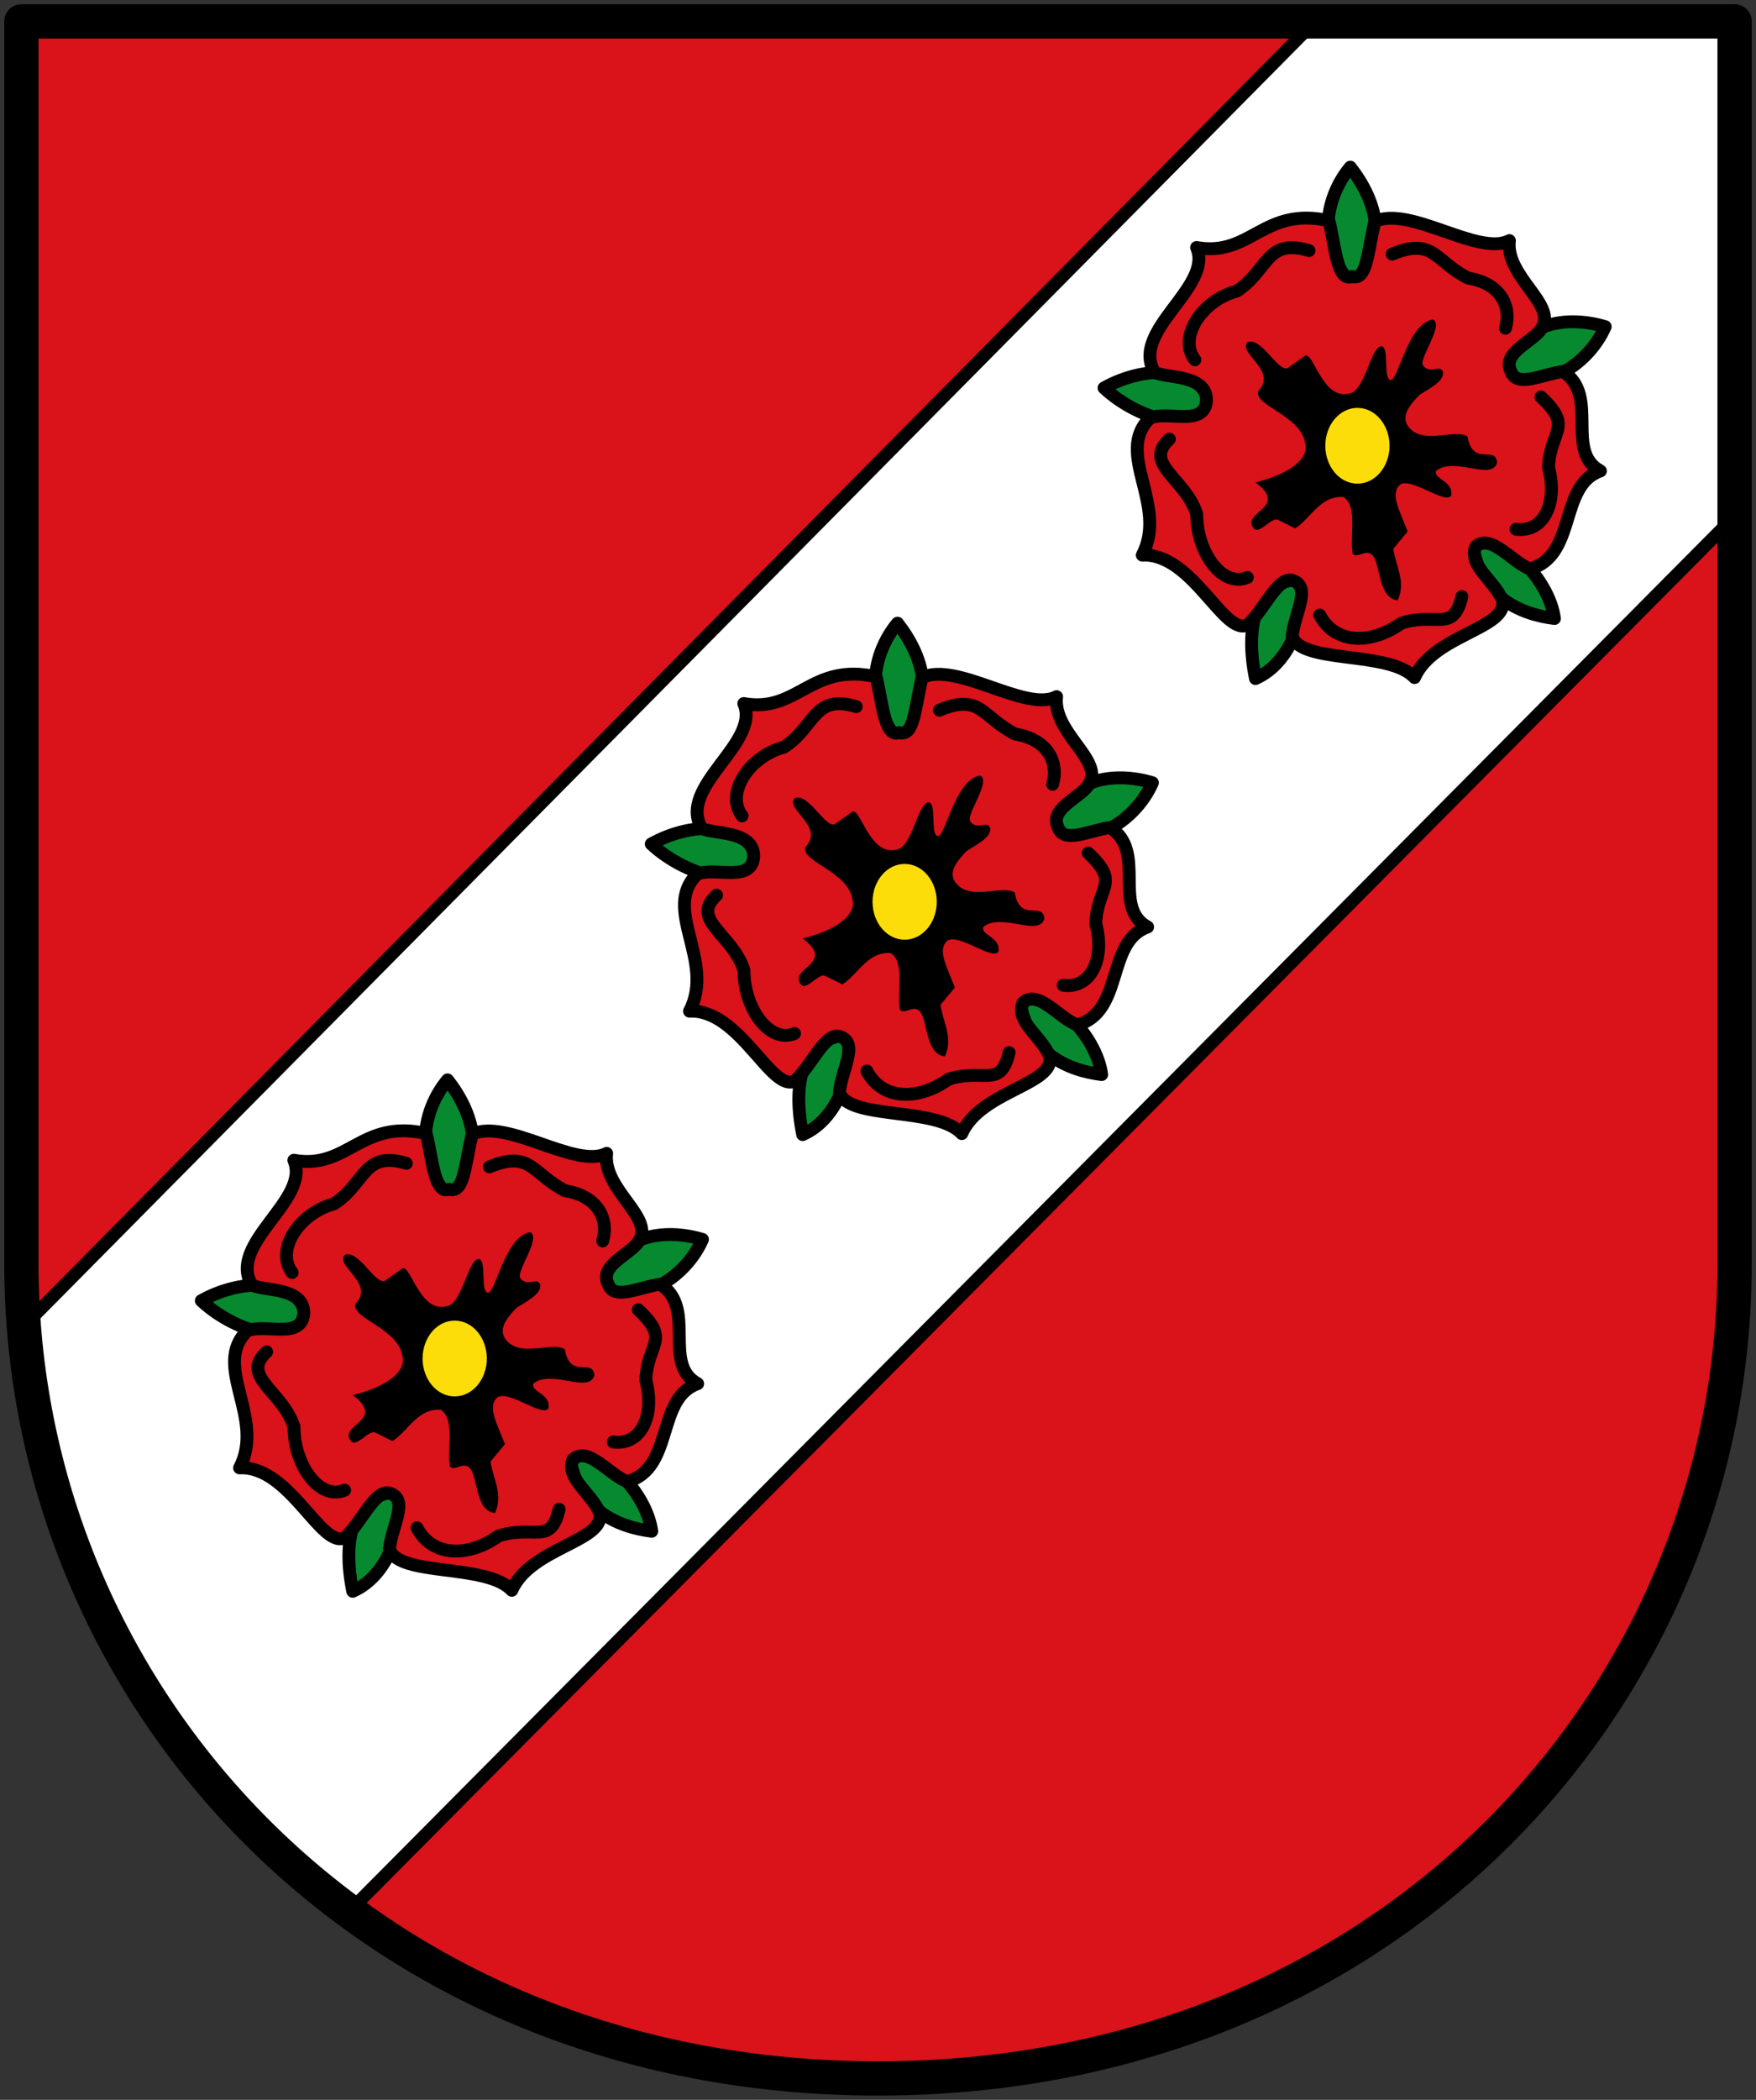
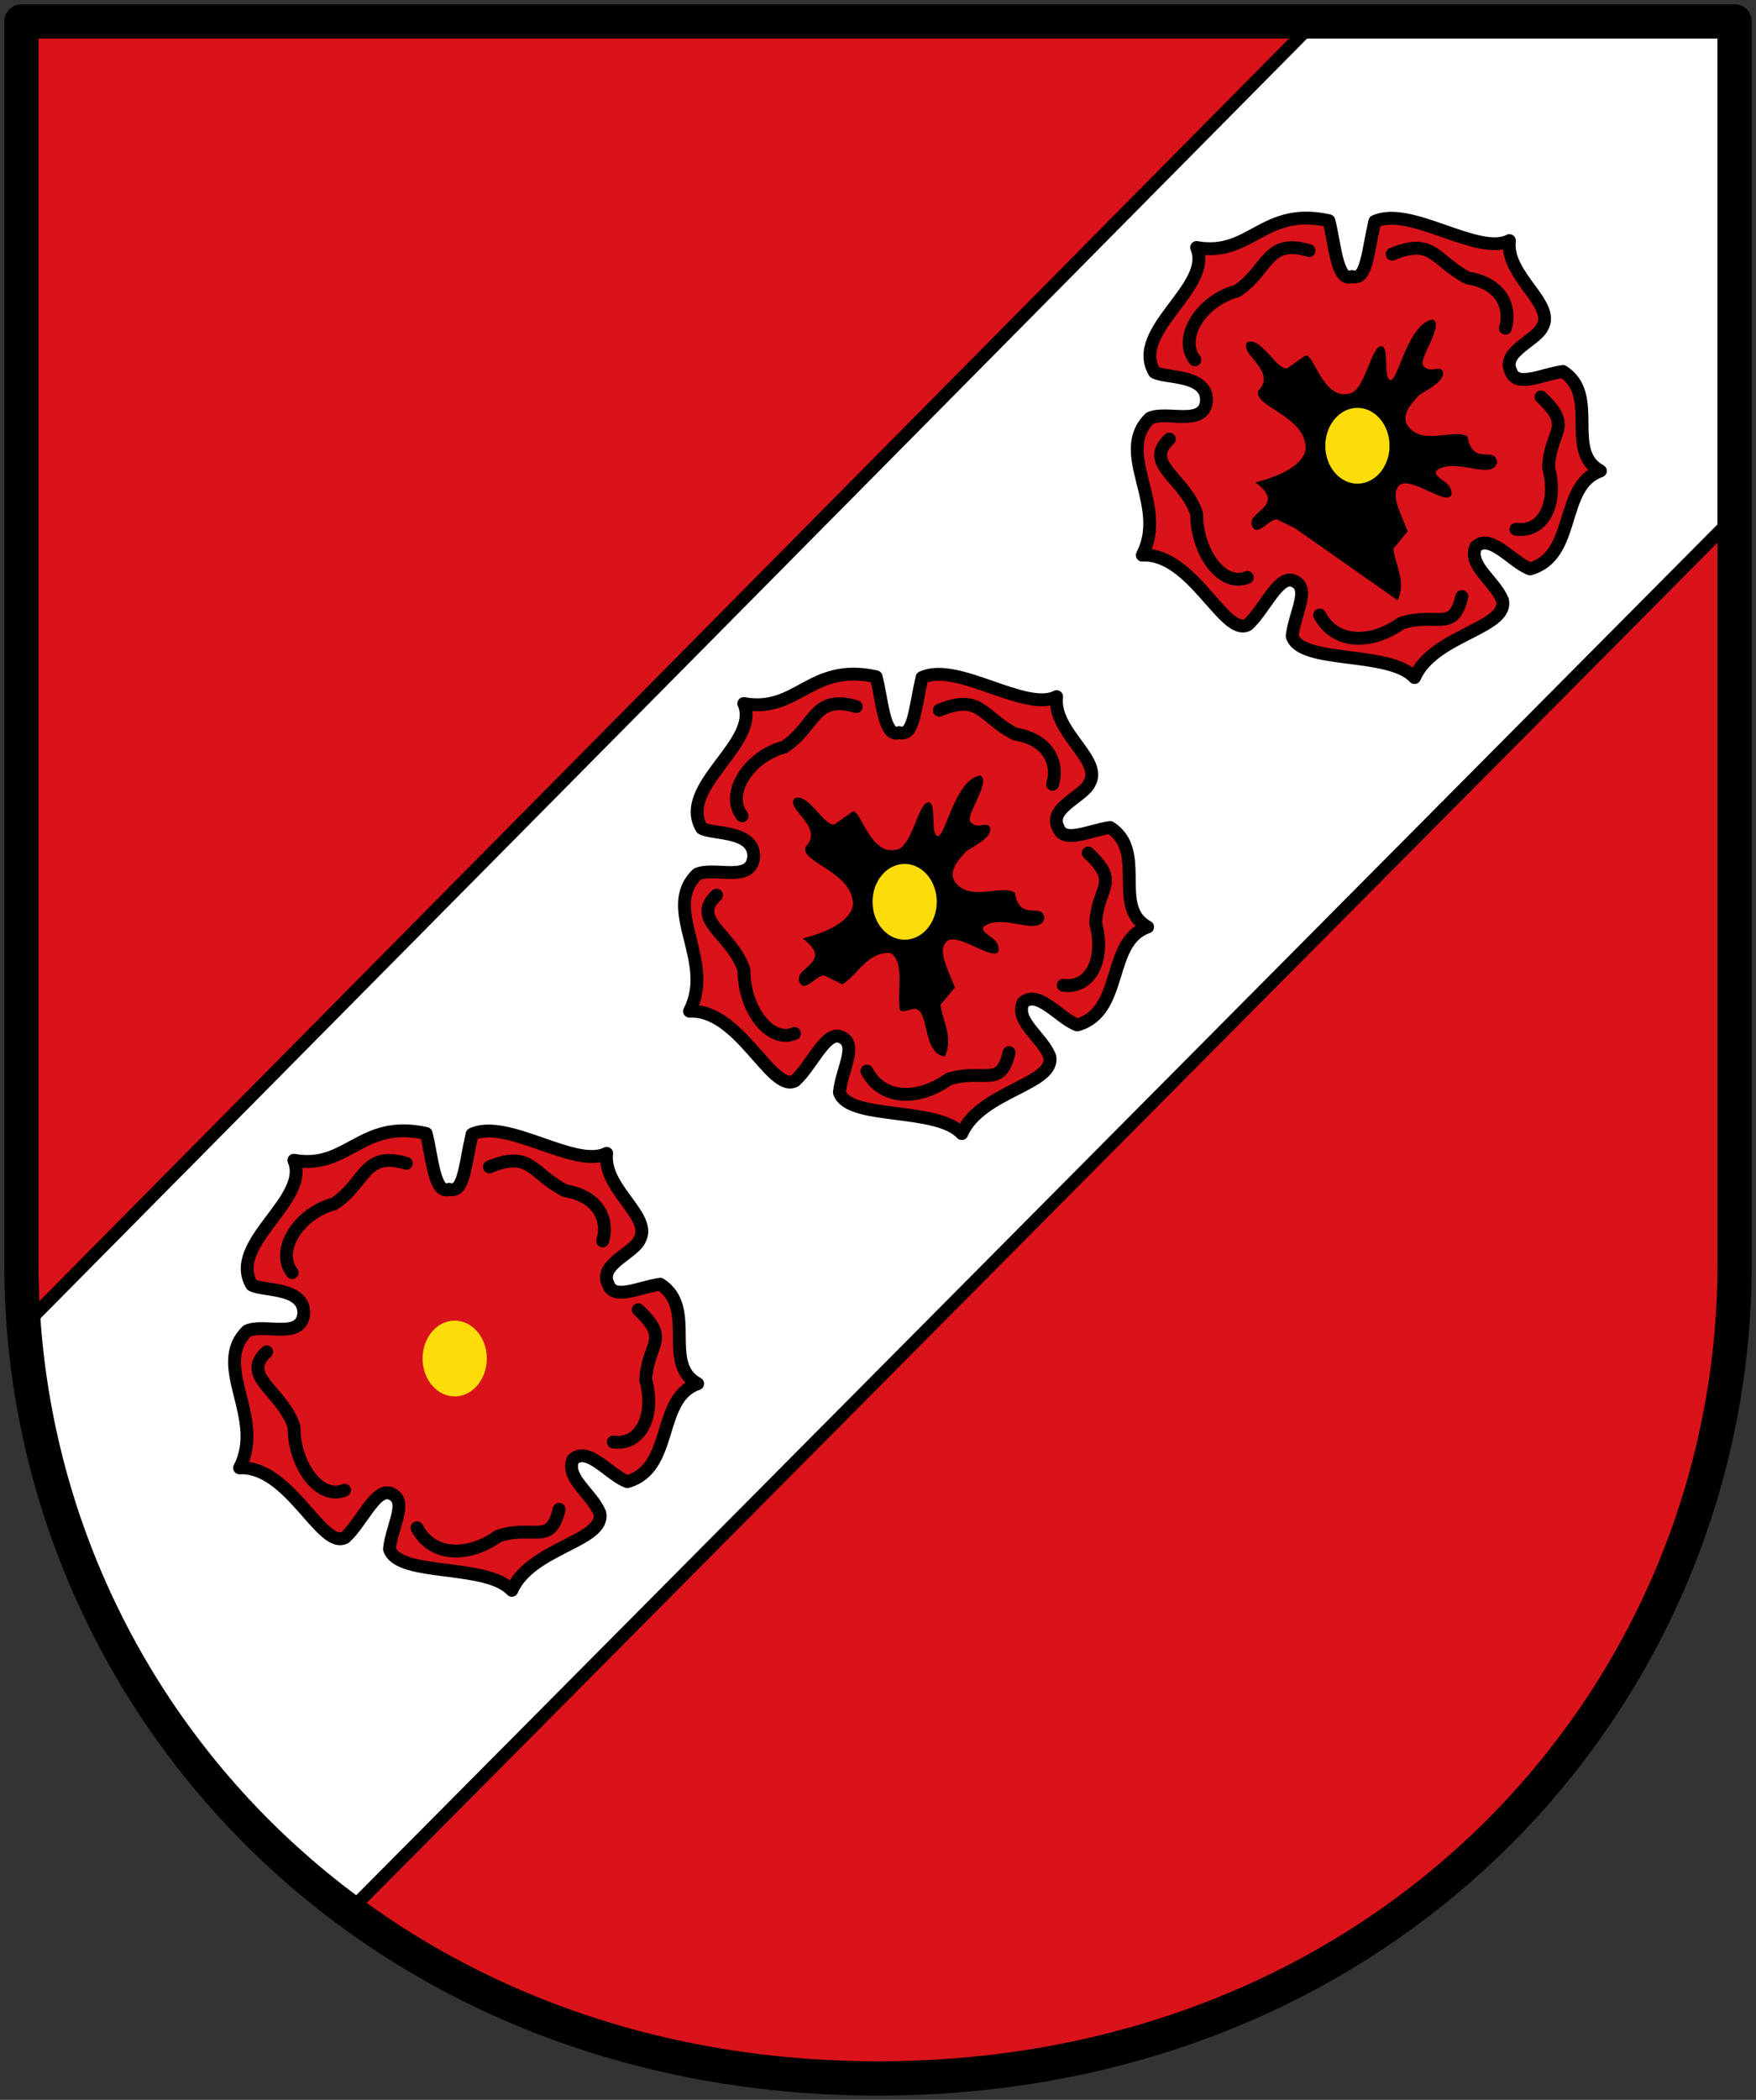
<svg xmlns="http://www.w3.org/2000/svg" width="410" height="490">
  <rect width="100%" height="100%" fill="#333333" stroke="none" />
  <path d="M6 5.998h302.02L6.51 309.538ZM403.89 319.488l-.06-199.28-321.073 325.73c121.74 82 296.08 30.9 321.13-126.45z" style="fill:#da121a" transform="translate(-1 -.998)" />
  <path d="M6 310.998 309.03 4.988l96.046.418 1.429 115.56-323.49 325.57c-43.913-27.18-67.287-76.11-77.02-135.54Z" style="fill:#fff;stroke:#000;stroke-width:3;stroke-linecap:butt;stroke-linejoin:miter;stroke-miterlimit:4;stroke-dasharray:none" transform="translate(-1 -.998)" />
  <path d="M6 5.998h400v290c0 100-80 190-200 190s-200-90-200-190z" style="fill:none;stroke:#000;stroke-width:8;stroke-linecap:round;stroke-linejoin:round;stroke-miterlimit:4;stroke-dasharray:none" transform="translate(-1 -.998)" />
-   <path d="M297.14 603.43c-5.833 6.975-8.198 18.806.714 27.673 8.847-9.664 5.052-20.354-.714-27.673zM356.66 640.66c-8.539-2.577-20.284-1.559-23.776 10.912 7.87 5.166 19.575-1.313 23.776-10.912zM264.05 658.45c-1.36-8.292-14.203-9.207-24.404-3.495 8.57 8.047 23.456 11.25 24.404 3.495zM285.44 699.54c-10.533.632-12.926 11.056-10.44 23.233 8.146-3.579 12.175-14.752 10.44-23.233zM344.81 708.76c-1.197-9.07-11.642-19.966-19.196-17.944 1.583 12.899 11.213 16.95 19.196 17.944z" style="fill:#078930;stroke:#000;stroke-width:3;stroke-linecap:round;stroke-linejoin:round;stroke-miterlimit:4;stroke-dasharray:none" transform="translate(18.132 -564.431)" />
  <path d="M251.43 651.29c-5.769-9.747 13.812-19.863 9.821-29.107 12.68 2.262 15.596-9.67 30.893-6.25 1.362 5.013 1.816 14.427 5.358 13.036 3.45.938 3.57-4.952 5.357-12.857 8.214-3.81 24.178 8.22 31.429 4.464-.952 8.333 10.83 14.725 7.678 20.18-1.515 3.253-9.627 5.775-7.321 10.356 1.343 3.855 7.293.672 12.143 0 8.689 5.543.298 18.631 8.75 23.214-9.762 3.394-5.45 19.798-16.43 22.857-4.14-1.493-9.187-8.426-12.678-5.178-1.83 4.364 4.32 7.834 6.25 12.5 1.411 6.612-16.181 8.047-20.536 18.036-5.882-6.386-26.543-3.066-28.571-9.643.576-5.563 4.68-11.618-.052-13.068-3.375-.764-6.494 6.898-10.305 10.39-5.492 2.947-12.912-16.805-24.643-16.25 6.131-11.763-6.607-23.81 1.785-31.964 4.048-1.82 12.738 2.152 13.214-4.107.098-6.224-9.643-5.157-12.143-6.607z" style="fill:#da121a;stroke:#000;stroke-width:3;stroke-linecap:round;stroke-linejoin:round;stroke-miterlimit:4;stroke-dasharray:none" transform="translate(18.132 -564.431)" />
  <path d="M273.1 699.18c-5.977 2.458-11.871-6.103-11.802-14.749-2.605-8.363-12.706-11.748-6.4-17.533m35.099 41.049c3.564 6.84 12.013 6.929 19.05 1.906 8.342-2.671 12.107 2.352 14.15-6.22m12.637-15.705c6.404.869 9.837-6.089 7.585-14.438.408-8.75 5.888-9.296-1.752-16.418m-8.312-16.049c1.306-4.215-.248-10.314-8.778-11.732-7.79-4.003-8.013-9.549-17.664-5.556m-46.061 24.66c-3.97-5.1 1.446-13.795 9.795-16.046 7.359-4.75 6.858-12.47 16.855-9.447" style="fill:none;stroke:#000;stroke-width:3;stroke-linecap:round;stroke-linejoin:round;stroke-miterlimit:4;stroke-dasharray:none" transform="translate(18.132 -564.431)" />
-   <path d="M308.21 704.51c2.02-4.402-.515-8.044-1.026-12.024l3.347-4.047c-1.92-4.956-4.148-8.791-1.785-10.893 2.612-1.873 10.7 4.767 11.964 2.5.55-3.393-4.092-3.75-3.572-5.715 4.29-3.502 13.05 2.453 14.286-1.964-.398-4.16-5.66 1.096-6.915-6.072-3.071-2.006-11.06 2.443-14.156-2.856-1.13-2.262.707-4.524 2.857-6.786 2.143-1.445 6.072-3.257 5.536-5.536-.693-1.677-3.062.703-4.609-1.402-1.14-1.488 5.011-9.47 2.288-10.74-6.011.956-8.218 14.988-10 14.107-1.628-.673-.14-7.577-1.965-7.858-2.56-.11-3.869 10.694-7.678 11.071-6.342 1.473-8.415-10.577-10.37-8.731l-3.982 2.81c-2.37.612-6.155-7.476-9.307-6.086-2.311 2.544 7.056 6.609 2.587 11.293-1.548 3.393 9.94 5.701 10.893 12.321.745 2.351-1.238 6.462-11.607 9.107 7.886 5.816-3.13 6.859-.536 10.536 1.17 2.011 4.092-2.363 5.716-1.853l4.106 2.032c3.75-2.44 5.836-7.654 11.25-7.322 3.37 2.192 1.449 8.793 2.143 13.214 1.144 1.298 3.23-1.313 4.714.459 1.845 2.202 1.292 10.043 5.821 10.434z" style="fill:#000" transform="translate(18.132 -564.431)" />
+   <path d="M308.21 704.51c2.02-4.402-.515-8.044-1.026-12.024l3.347-4.047c-1.92-4.956-4.148-8.791-1.785-10.893 2.612-1.873 10.7 4.767 11.964 2.5.55-3.393-4.092-3.75-3.572-5.715 4.29-3.502 13.05 2.453 14.286-1.964-.398-4.16-5.66 1.096-6.915-6.072-3.071-2.006-11.06 2.443-14.156-2.856-1.13-2.262.707-4.524 2.857-6.786 2.143-1.445 6.072-3.257 5.536-5.536-.693-1.677-3.062.703-4.609-1.402-1.14-1.488 5.011-9.47 2.288-10.74-6.011.956-8.218 14.988-10 14.107-1.628-.673-.14-7.577-1.965-7.858-2.56-.11-3.869 10.694-7.678 11.071-6.342 1.473-8.415-10.577-10.37-8.731l-3.982 2.81c-2.37.612-6.155-7.476-9.307-6.086-2.311 2.544 7.056 6.609 2.587 11.293-1.548 3.393 9.94 5.701 10.893 12.321.745 2.351-1.238 6.462-11.607 9.107 7.886 5.816-3.13 6.859-.536 10.536 1.17 2.011 4.092-2.363 5.716-1.853l4.106 2.032z" style="fill:#000" transform="translate(18.132 -564.431)" />
  <path d="M305.71 668.79c0 4.142-2.758 7.5-6.16 7.5-3.403 0-6.161-3.358-6.161-7.5 0-4.142 2.758-7.5 6.16-7.5 3.403 0 6.161 3.358 6.161 7.5z" style="fill:#fcdd09" transform="matrix(1.217 0 0 1.179 -47.613 -684.483)" />
-   <path d="M297.14 603.43c-5.833 6.975-8.198 18.806.714 27.673 8.847-9.664 5.052-20.354-.714-27.673zM356.66 640.66c-8.539-2.577-20.284-1.559-23.776 10.912 7.87 5.166 19.575-1.313 23.776-10.912zM264.05 658.45c-1.36-8.292-14.203-9.207-24.404-3.495 8.57 8.047 23.456 11.25 24.404 3.495zM285.44 699.54c-10.533.632-12.926 11.056-10.44 23.233 8.146-3.579 12.175-14.752 10.44-23.233zM344.81 708.76c-1.197-9.07-11.642-19.966-19.196-17.944 1.583 12.899 11.213 16.95 19.196 17.944z" style="fill:#078930;stroke:#000;stroke-width:3;stroke-linecap:round;stroke-linejoin:round;stroke-miterlimit:4;stroke-dasharray:none" transform="translate(-192.641 -351.442)" />
  <path d="M251.43 651.29c-5.769-9.747 13.812-19.863 9.821-29.107 12.68 2.262 15.596-9.67 30.893-6.25 1.362 5.013 1.816 14.427 5.358 13.036 3.45.938 3.57-4.952 5.357-12.857 8.214-3.81 24.178 8.22 31.429 4.464-.952 8.333 10.83 14.725 7.678 20.18-1.515 3.253-9.627 5.775-7.321 10.356 1.343 3.855 7.293.672 12.143 0 8.689 5.543.298 18.631 8.75 23.214-9.762 3.394-5.45 19.798-16.43 22.857-4.14-1.493-9.187-8.426-12.678-5.178-1.83 4.364 4.32 7.834 6.25 12.5 1.411 6.612-16.181 8.047-20.536 18.036-5.882-6.386-26.543-3.066-28.571-9.643.576-5.563 4.68-11.618-.052-13.068-3.375-.764-6.494 6.898-10.305 10.39-5.492 2.947-12.912-16.805-24.643-16.25 6.131-11.763-6.607-23.81 1.785-31.964 4.048-1.82 12.738 2.152 13.214-4.107.098-6.224-9.643-5.157-12.143-6.607z" style="fill:#da121a;stroke:#000;stroke-width:3;stroke-linecap:round;stroke-linejoin:round;stroke-miterlimit:4;stroke-dasharray:none" transform="translate(-192.641 -351.442)" />
  <path d="M273.1 699.18c-5.977 2.458-11.871-6.103-11.802-14.749-2.605-8.363-12.706-11.748-6.4-17.533m35.099 41.049c3.564 6.84 12.013 6.929 19.05 1.906 8.342-2.671 12.107 2.352 14.15-6.22m12.637-15.705c6.404.869 9.837-6.089 7.585-14.438.408-8.75 5.888-9.296-1.752-16.418m-8.312-16.049c1.306-4.215-.248-10.314-8.778-11.732-7.79-4.003-8.013-9.549-17.664-5.556m-46.061 24.66c-3.97-5.1 1.446-13.795 9.795-16.046 7.359-4.75 6.858-12.47 16.855-9.447" style="fill:none;stroke:#000;stroke-width:3;stroke-linecap:round;stroke-linejoin:round;stroke-miterlimit:4;stroke-dasharray:none" transform="translate(-192.641 -351.442)" />
-   <path d="M308.21 704.51c2.02-4.402-.515-8.044-1.026-12.024l3.347-4.047c-1.92-4.956-4.148-8.791-1.785-10.893 2.612-1.873 10.7 4.767 11.964 2.5.55-3.393-4.092-3.75-3.572-5.715 4.29-3.502 13.05 2.453 14.286-1.964-.398-4.16-5.66 1.096-6.915-6.072-3.071-2.006-11.06 2.443-14.156-2.856-1.13-2.262.707-4.524 2.857-6.786 2.143-1.445 6.072-3.257 5.536-5.536-.693-1.677-3.062.703-4.609-1.402-1.14-1.488 5.011-9.47 2.288-10.74-6.011.956-8.218 14.988-10 14.107-1.628-.673-.14-7.577-1.965-7.858-2.56-.11-3.869 10.694-7.678 11.071-6.342 1.473-8.415-10.577-10.37-8.731l-3.982 2.81c-2.37.612-6.155-7.476-9.307-6.086-2.311 2.544 7.056 6.609 2.587 11.293-1.548 3.393 9.94 5.701 10.893 12.321.745 2.351-1.238 6.462-11.607 9.107 7.886 5.816-3.13 6.859-.536 10.536 1.17 2.011 4.092-2.363 5.716-1.853l4.106 2.032c3.75-2.44 5.836-7.654 11.25-7.322 3.37 2.192 1.449 8.793 2.143 13.214 1.144 1.298 3.23-1.313 4.714.459 1.845 2.202 1.292 10.043 5.821 10.434z" style="fill:#000" transform="translate(-192.641 -351.442)" />
  <path d="M305.71 668.79c0 4.142-2.758 7.5-6.16 7.5-3.403 0-6.161-3.358-6.161-7.5 0-4.142 2.758-7.5 6.16-7.5 3.403 0 6.161 3.358 6.161 7.5z" style="fill:#fcdd09" transform="matrix(1.217 0 0 1.179 -258.386 -471.494)" />
-   <path d="M297.14 603.43c-5.833 6.975-8.198 18.806.714 27.673 8.847-9.664 5.052-20.354-.714-27.673zM356.66 640.66c-8.539-2.577-20.284-1.559-23.776 10.912 7.87 5.166 19.575-1.313 23.776-10.912zM264.05 658.45c-1.36-8.292-14.203-9.207-24.404-3.495 8.57 8.047 23.456 11.25 24.404 3.495zM285.44 699.54c-10.533.632-12.926 11.056-10.44 23.233 8.146-3.579 12.175-14.752 10.44-23.233zM344.81 708.76c-1.197-9.07-11.642-19.966-19.196-17.944 1.583 12.899 11.213 16.95 19.196 17.944z" style="fill:#078930;stroke:#000;stroke-width:3;stroke-linecap:round;stroke-linejoin:round;stroke-miterlimit:4;stroke-dasharray:none" transform="translate(-87.585 -458.013)" />
  <path d="M251.43 651.29c-5.769-9.747 13.812-19.863 9.821-29.107 12.68 2.262 15.596-9.67 30.893-6.25 1.362 5.013 1.816 14.427 5.358 13.036 3.45.938 3.57-4.952 5.357-12.857 8.214-3.81 24.178 8.22 31.429 4.464-.952 8.333 10.83 14.725 7.678 20.18-1.515 3.253-9.627 5.775-7.321 10.356 1.343 3.855 7.293.672 12.143 0 8.689 5.543.298 18.631 8.75 23.214-9.762 3.394-5.45 19.798-16.43 22.857-4.14-1.493-9.187-8.426-12.678-5.178-1.83 4.364 4.32 7.834 6.25 12.5 1.411 6.612-16.181 8.047-20.536 18.036-5.882-6.386-26.543-3.066-28.571-9.643.576-5.563 4.68-11.618-.052-13.068-3.375-.764-6.494 6.898-10.305 10.39-5.492 2.947-12.912-16.805-24.643-16.25 6.131-11.763-6.607-23.81 1.785-31.964 4.048-1.82 12.738 2.152 13.214-4.107.098-6.224-9.643-5.157-12.143-6.607z" style="fill:#da121a;stroke:#000;stroke-width:3;stroke-linecap:round;stroke-linejoin:round;stroke-miterlimit:4;stroke-dasharray:none" transform="translate(-87.585 -458.013)" />
  <path d="M273.1 699.18c-5.977 2.458-11.871-6.103-11.802-14.749-2.605-8.363-12.706-11.748-6.4-17.533m35.099 41.049c3.564 6.84 12.013 6.929 19.05 1.906 8.342-2.671 12.107 2.352 14.15-6.22m12.637-15.705c6.404.869 9.837-6.089 7.585-14.438.408-8.75 5.888-9.296-1.752-16.418m-8.312-16.049c1.306-4.215-.248-10.314-8.778-11.732-7.79-4.003-8.013-9.549-17.664-5.556m-46.061 24.66c-3.97-5.1 1.446-13.795 9.795-16.046 7.359-4.75 6.858-12.47 16.855-9.447" style="fill:none;stroke:#000;stroke-width:3;stroke-linecap:round;stroke-linejoin:round;stroke-miterlimit:4;stroke-dasharray:none" transform="translate(-87.585 -458.013)" />
  <path d="M308.21 704.51c2.02-4.402-.515-8.044-1.026-12.024l3.347-4.047c-1.92-4.956-4.148-8.791-1.785-10.893 2.612-1.873 10.7 4.767 11.964 2.5.55-3.393-4.092-3.75-3.572-5.715 4.29-3.502 13.05 2.453 14.286-1.964-.398-4.16-5.66 1.096-6.915-6.072-3.071-2.006-11.06 2.443-14.156-2.856-1.13-2.262.707-4.524 2.857-6.786 2.143-1.445 6.072-3.257 5.536-5.536-.693-1.677-3.062.703-4.609-1.402-1.14-1.488 5.011-9.47 2.288-10.74-6.011.956-8.218 14.988-10 14.107-1.628-.673-.14-7.577-1.965-7.858-2.56-.11-3.869 10.694-7.678 11.071-6.342 1.473-8.415-10.577-10.37-8.731l-3.982 2.81c-2.37.612-6.155-7.476-9.307-6.086-2.311 2.544 7.056 6.609 2.587 11.293-1.548 3.393 9.94 5.701 10.893 12.321.745 2.351-1.238 6.462-11.607 9.107 7.886 5.816-3.13 6.859-.536 10.536 1.17 2.011 4.092-2.363 5.716-1.853l4.106 2.032c3.75-2.44 5.836-7.654 11.25-7.322 3.37 2.192 1.449 8.793 2.143 13.214 1.144 1.298 3.23-1.313 4.714.459 1.845 2.202 1.292 10.043 5.821 10.434z" style="fill:#000" transform="translate(-87.585 -458.013)" />
  <path d="M305.71 668.79c0 4.142-2.758 7.5-6.16 7.5-3.403 0-6.161-3.358-6.161-7.5 0-4.142 2.758-7.5 6.16-7.5 3.403 0 6.161 3.358 6.161 7.5z" style="fill:#fcdd09" transform="matrix(1.217 0 0 1.179 -153.33 -578.065)" />
</svg>